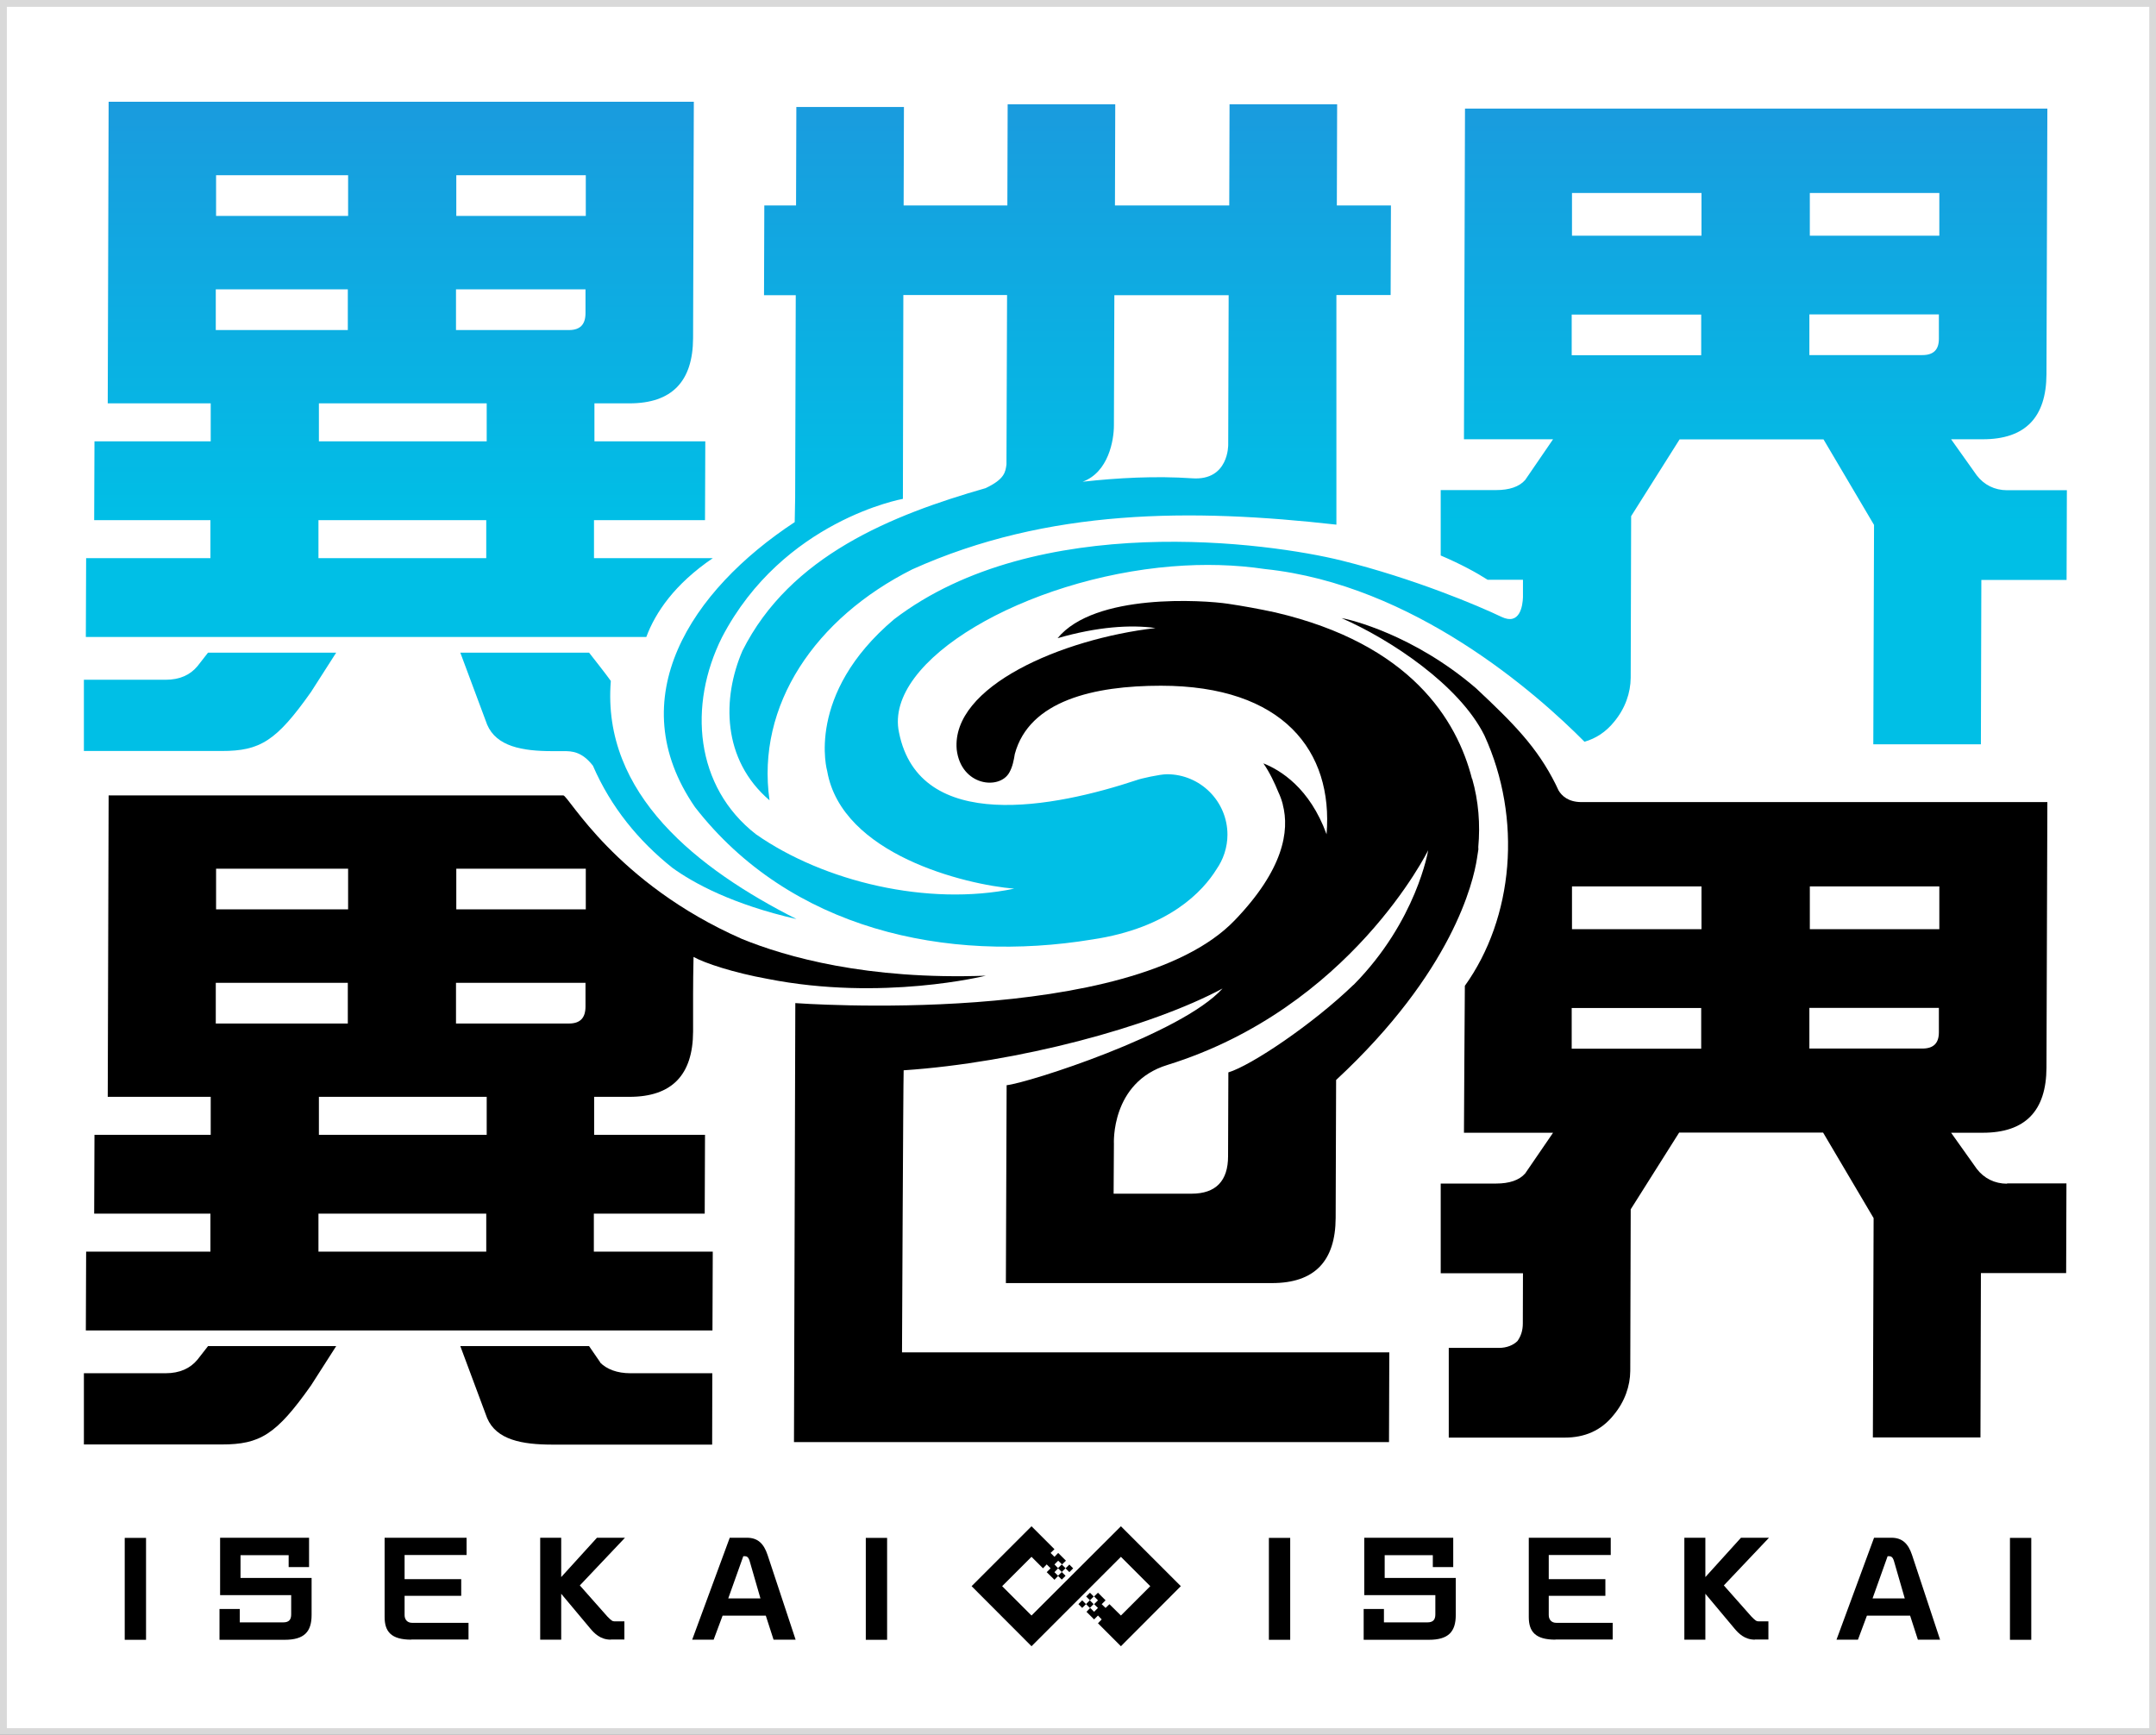
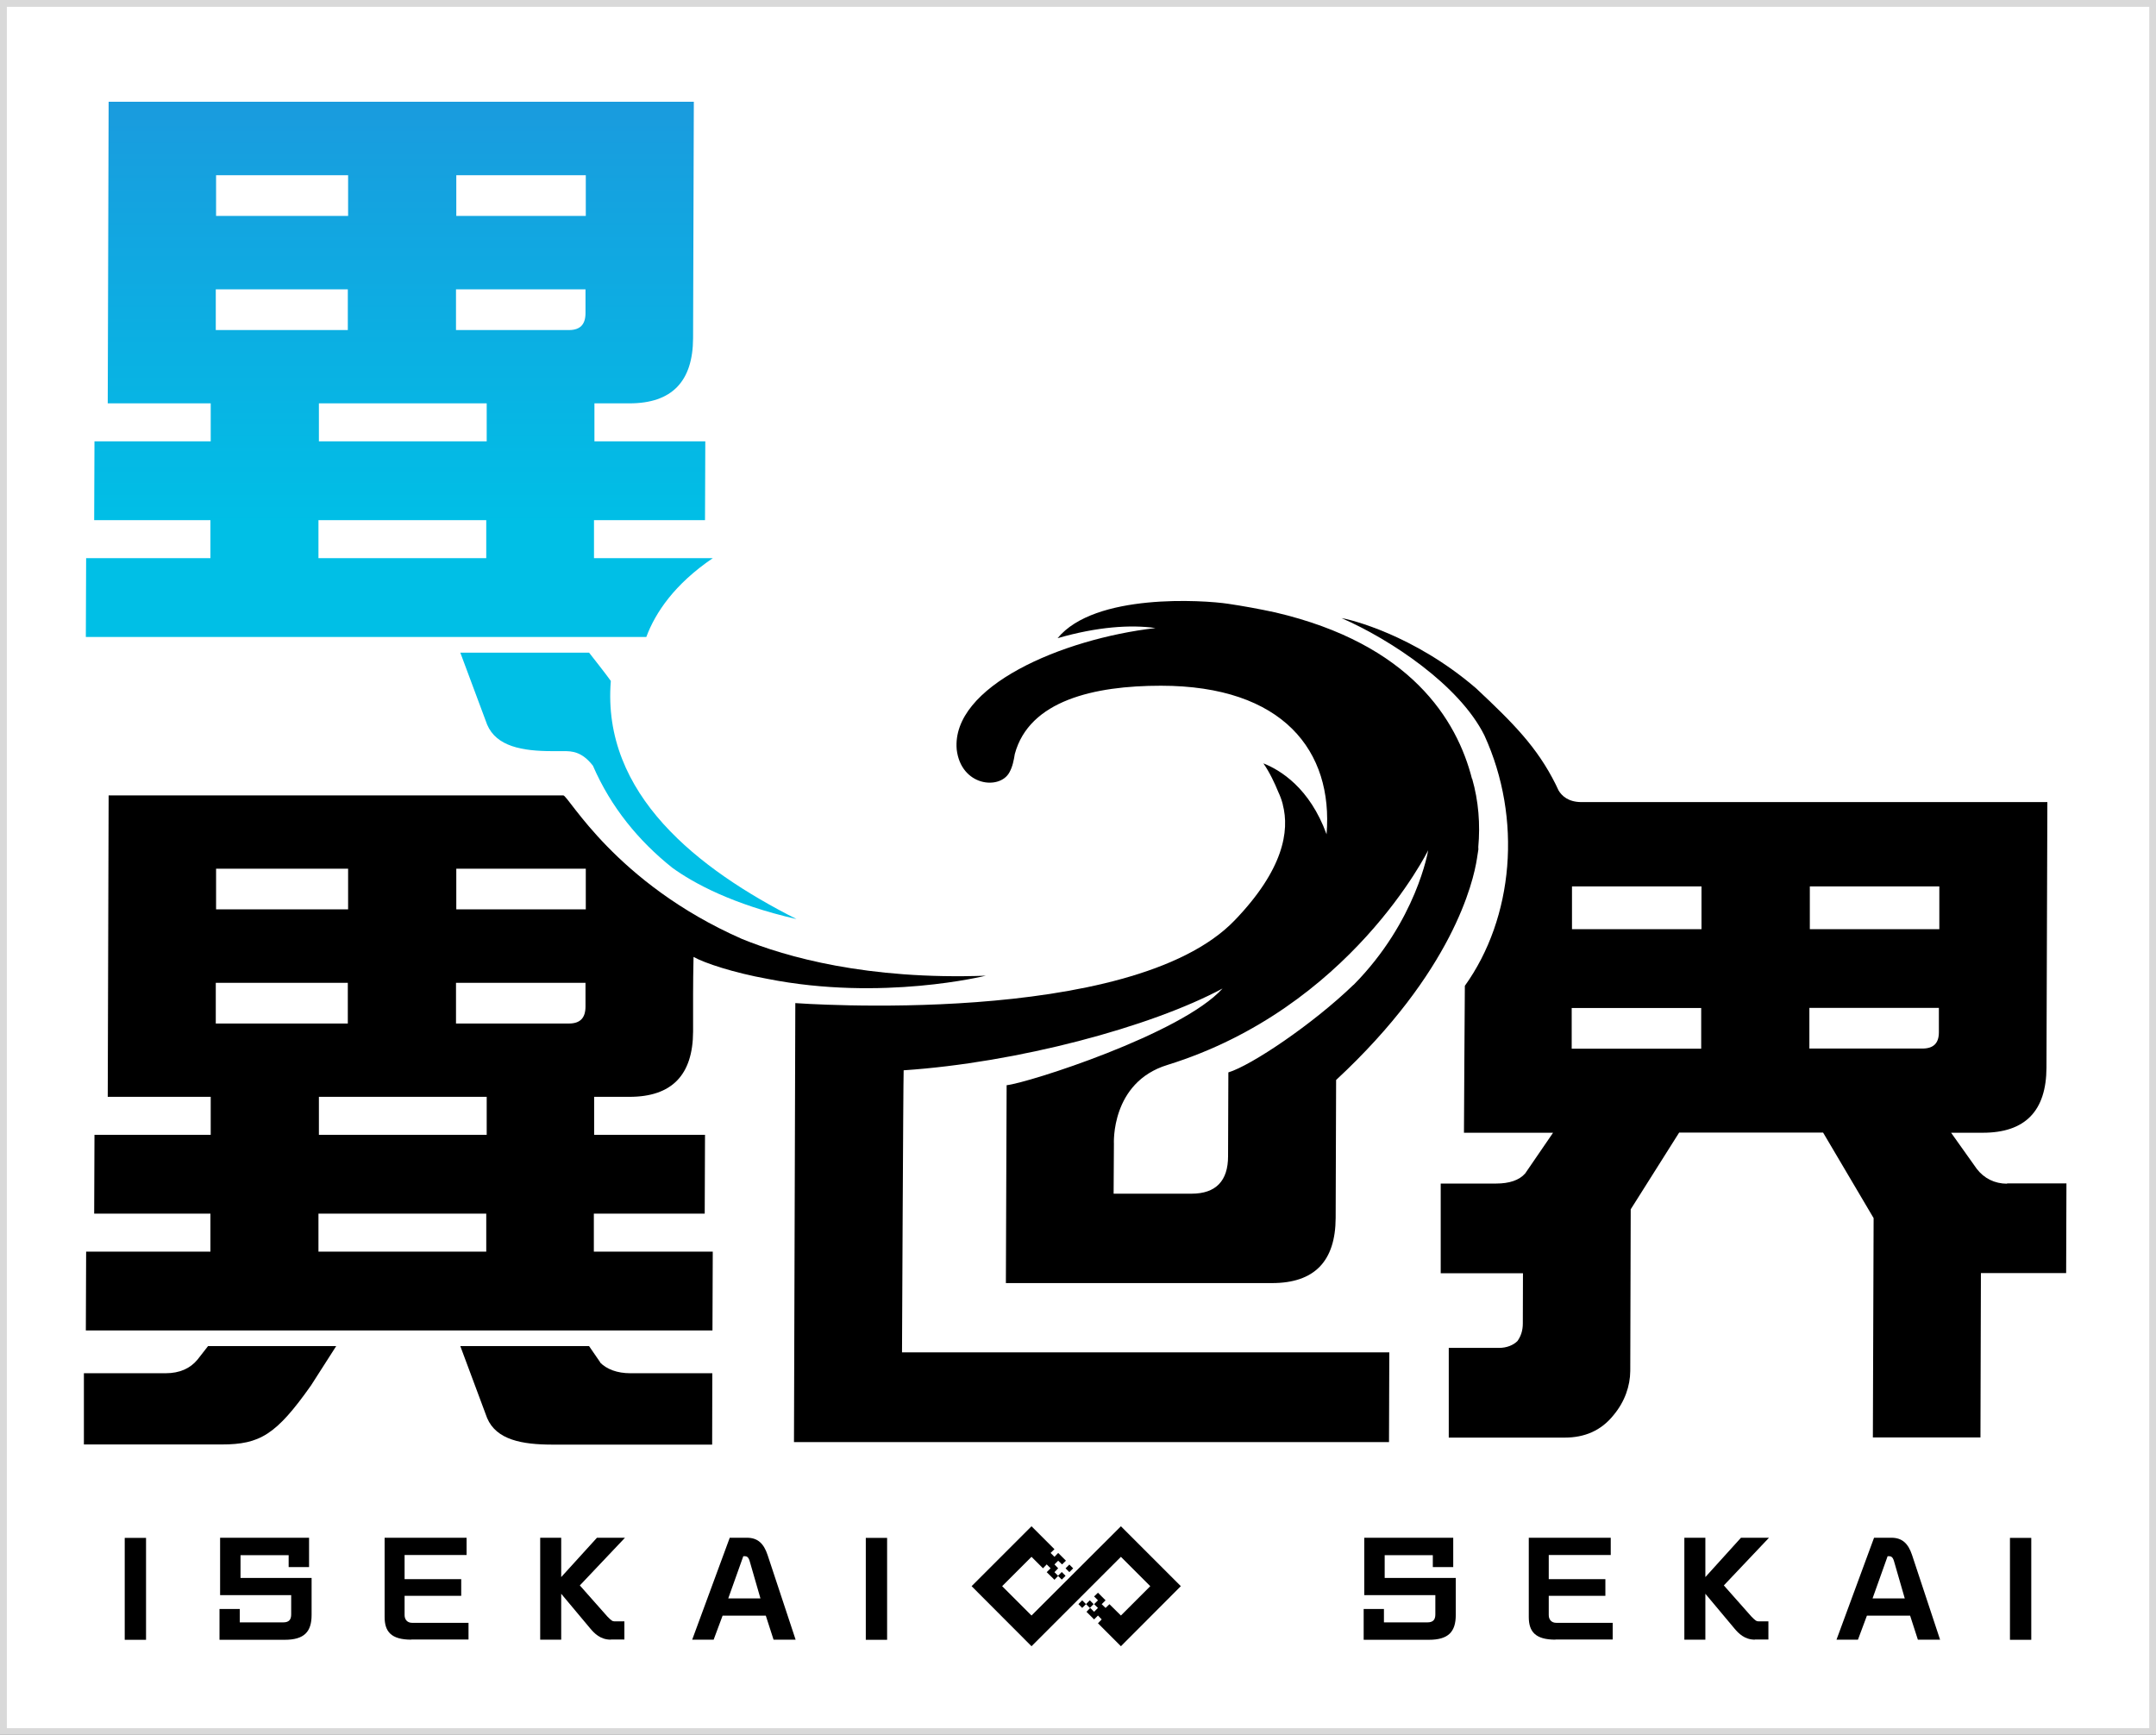
<svg xmlns="http://www.w3.org/2000/svg" xmlns:xlink="http://www.w3.org/1999/xlink" viewBox="0 0 144.68 116.43">
  <rect x="0" y="0" width="144.68" height="116.43" fill="#333333" stroke="none" />
  <linearGradient id="a" gradientUnits="userSpaceOnUse" x1="14.09" x2="14.09" y1="63.53" y2="6.84">
    <stop offset=".5" stop-color="#00bfe6" />
    <stop offset="1" stop-color="#1a9bde" />
  </linearGradient>
  <linearGradient id="b" x1="26.8" x2="26.8" xlink:href="#a" y1="63.53" y2="6.84" />
  <linearGradient id="c" x1="42.17" x2="42.17" xlink:href="#a" y1="63.53" y2="6.84" />
  <linearGradient id="d" x1="91.6" x2="91.6" xlink:href="#a" y1="63.53" y2="6.84" />
  <path d="m.23.23h144.23v115.97h-144.23z" fill="#fff" />
  <path d="m144.23.46v115.52h-143.77v-115.52zm.45-.46h-144.68v116.43h144.68z" fill="#d9d9d9" />
-   <path d="m13.25 44.71c-.49.59-1.2.91-2.13.91h-5.49v4.78h9.25c2.57 0 3.66-.66 5.99-3.96l1.69-2.64h-8.6s-.71.91-.71.91z" fill="url(#a)" />
  <path d="m39.86 37.46v-2.55s7.45 0 7.45 0l.02-5.29h-7.44s0-2.55 0-2.55h2.35c2.84 0 4.26-1.46 4.27-4.38l.05-15.86h-39.27s-.06 20.24-.06 20.24h6.91s0 2.55 0 2.55h-7.8s-.02 5.29-.02 5.29h7.8s0 2.55 0 2.55h-8.34s-.02 5.29-.02 5.29h37.61c.61-1.64 1.89-3.54 4.46-5.29h-7.98zm-25.36-25.7h8.86s0 2.73 0 2.73h-8.86s0-2.73 0-2.73zm-.02 7.66h8.86s0 2.73 0 2.73h-8.86s0-2.73 0-2.73zm18.15 18.04h-11.26s0-2.55 0-2.55h11.26s0 2.55 0 2.55zm.03-7.84h-11.26s0-2.55 0-2.55h11.26s0 2.55 0 2.55zm6.63-8.61c0 .77-.36 1.14-1.11 1.14h-7.58s0-2.73 0-2.73h8.69s0 1.59 0 1.59zm.02-6.52h-8.69s0-2.73 0-2.73h8.69s0 2.73 0 2.73z" fill="url(#b)" />
  <path d="m53.45 61.68s0 0 0 0c-6.6-3.34-13.08-8.37-12.46-15.98-.23-.34-1.46-1.9-1.46-1.9h-8.64s1.8 4.83 1.8 4.83c.62 1.46 2.34 1.78 4.38 1.78h.79c.5 0 1.19.02 1.93.98 1.21 2.79 3.07 5.05 5.33 6.85 1.41 1.02 4.01 2.45 8.33 3.44z" fill="url(#c)" />
-   <path d="m134.69 32.9c-.84 0-1.55-.36-2.04-1l-1.72-2.42h2.13c2.84 0 4.26-1.46 4.27-4.37l.06-17.82h-39.08s-.07 22.19-.07 22.19h5.98s-1.87 2.73-1.87 2.73c-.4.46-1.07.68-1.95.68h-3.72v4.39c1.36.58 2.4 1.15 3.15 1.63h2.37s0 1.17 0 1.17c-.02.57-.2 1.91-1.44 1.32-1.56-.75-5.9-2.58-10.73-3.78s-20.45-3.38-30.03 3.94c-5.98 5.05-4.49 10.19-4.49 10.19.98 5.61 9.28 7.62 12.55 7.89-5.78 1.2-12.77-.46-17.33-3.65-4.1-3.19-4.56-8.66-2.28-13.22 4.1-7.86 12.14-9.29 12.14-9.29l.03-13.68h6.96s-.02 5.98-.04 11.37c-.07.5-.11.98-1.4 1.59-6.28 1.8-13.12 4.53-16.32 10.92-1.37 3.19-1.37 7.3 1.82 10.03-.91-6.38 3.07-12.23 9.58-15.5 9.11-4.1 18.75-4.09 28.46-3v-15.41s3.64 0 3.64 0l.02-6.01h-3.63s.02-6.79.02-6.79h-7.22s-.02 6.79-.02 6.79h-7.67s.02-6.79.02-6.79h-7.22s-.02 6.79-.02 6.79h-6.96s.02-6.61.02-6.61h-7.22s-.02 6.61-.02 6.61h-2.13s-.02 6.02-.02 6.02h2.13s-.02 6.56-.04 13.59c-.01.55-.02 1.09-.03 1.64-6.99 4.6-11.71 11.84-6.69 19.13 6.38 8.21 16.87 10.49 26.66 8.88 5.16-.77 7.43-3.25 8.34-4.72.22-.32.4-.67.52-1.04.01-.04.02-.06.02-.06.12-.38.19-.79.19-1.21 0-2.24-1.82-4.06-4.06-4.06-.47 0-1.8.3-2.02.39-5.47 1.82-14.59 3.65-15.96-3.19-1.04-4.85 8.51-10.35 18.34-11.15h.02c2.09-.17 4.19-.12 6.2.18 9.97 1.04 18.25 8.37 21.44 11.59.76-.22 1.43-.65 1.98-1.33.76-.91 1.11-1.96 1.12-2.96l.03-10.85 3.25-5.15h9.66s3.39 5.74 3.39 5.74l-.05 14.72h7.22s.03-11.03.03-11.03h5.72s.02-6.02.02-6.02h-3.99zm-59.94-4.35c0-.19.03-8.74.03-8.74h7.67s-.03 10.03-.03 10.03.05 2.43-2.41 2.26-5.02-.03-7.36.23c1.74-.64 2.1-2.79 2.1-3.78zm39.41-4.71h-8.69s0-2.73 0-2.73h8.69s0 2.73 0 2.73zm.02-8.02h-8.69s0-2.87 0-2.87h8.69s0 2.87 0 2.87zm15.93 6.92c0 .73-.36 1.09-1.11 1.09h-7.58s0-2.73 0-2.73h8.69s0 1.64 0 1.64zm.03-6.92h-8.69s0-2.87 0-2.87h8.69s0 2.87 0 2.87z" fill="url(#d)" />
  <path d="m134.69 79.44c-.84 0-1.55-.36-2.04-1l-1.72-2.42h2.13c2.84 0 4.26-1.46 4.27-4.37l.06-17.82s-19.93 0-31.26 0c-.9 0-1.33-.43-1.54-.78-.06-.12-.2-.42-.2-.42-1.24-2.48-2.81-4.07-5.34-6.44-4.19-3.6-8.46-4.62-9.03-4.71 3.3 1.44 7.91 4.5 9.59 7.87 2.56 5.59 1.96 12.25-1.31 16.81-.01.56-.06 9.86-.06 9.86h5.98s-1.87 2.73-1.87 2.73c-.4.46-1.07.68-1.95.68h-3.72v6.02h5.52s-.01 3.37-.01 3.37c0 .5-.14.87-.36 1.18-.27.27-.71.46-1.24.46h-3.37v6.02h7.78c1.33 0 2.44-.46 3.28-1.51.76-.91 1.11-1.96 1.12-2.96l.03-10.85 3.25-5.15h9.66s3.39 5.74 3.39 5.74l-.05 14.72h7.22s.03-11.03.03-11.03h5.72s.02-6.02.02-6.02h-3.99zm-20.53-9.06h-8.69s0-2.73 0-2.73h8.69s0 2.73 0 2.73zm.02-8.02h-8.69s0-2.87 0-2.87h8.69s0 2.87 0 2.87zm15.93 6.92c0 .73-.36 1.09-1.11 1.09h-7.58s0-2.73 0-2.73h8.69s0 1.64 0 1.64zm.03-6.92h-8.69s0-2.87 0-2.87h8.69s0 2.87 0 2.87z" />
  <path d="m98.78 52.27c-1.01-3.97-4.13-9.05-13.2-11.17-1.11-.24-2.16-.43-3.17-.58-1.65-.25-8.95-.73-11.44 2.31 2.66-.77 4.92-.92 6.57-.68-6.3.73-13.71 3.92-13.34 8.15.29 2.46 2.89 2.74 3.54 1.53.21-.38.29-.8.36-1.23.97-3.59 5.33-4.58 9.8-4.58 8.21 0 11.58 4.39 11.12 9.97-1.13-3.11-3.1-4.31-4.24-4.76.42.6.77 1.35 1 1.92.12.25.22.52.3.82v.02c.47 1.79.04 4.38-3.23 7.78-6.96 7.23-29.48 5.55-29.48 5.55l-.09 29.46h39.93s.02-6.02.02-6.02h-32.7s.08-18.17.11-18.93c7.6-.51 16.56-2.89 21.4-5.49-2.75 3.05-13.09 6.35-14.49 6.49-.02 5.86-.05 13.28-.05 13.28h17.86c2.84 0 4.26-1.46 4.27-4.38 0 0 .02-4.96.03-9.25 7.83-7.27 9.21-13.3 9.45-14.85s.05-.28.09-.77c.14-1.54.02-3.1-.41-4.6zm-7.95 13.82c-2.73 2.64-6.87 5.42-8.4 5.88l-.02 5.63c0 1.64-.81 2.51-2.45 2.51h-5.23s.02-3.34.02-3.34-.23-4.13 3.59-5.3c12.3-3.82 17.5-14.41 17.5-14.41s-.77 4.75-5.01 9.04z" />
  <path d="m13.25 91.25c-.49.59-1.2.91-2.13.91h-5.49v4.78h9.25c2.57 0 3.66-.66 5.99-3.96l1.69-2.64h-8.6s-.71.91-.71.91z" />
  <path d="m40.28 91.43-.75-1.09h-8.64s1.8 4.83 1.8 4.83c.62 1.46 2.34 1.78 4.38 1.78h10.72s.01-4.79.01-4.79h-5.5c-.89 0-1.59-.27-2.04-.73z" />
  <path d="m42.24 73.61c2.84 0 4.26-1.46 4.27-4.38 0 0 0-.99 0-2.48 0-.74.01-1.62.03-2.53.75.42 2.69 1.06 4.95 1.47 7.7 1.53 14.66-.21 14.66-.21-7.96.29-13.41-1.26-16.37-2.47-8.49-3.74-11.63-9.62-11.98-9.63-11.57 0-30.51 0-30.51 0l-.06 20.23h6.91s0 2.55 0 2.55h-7.8s-.02 5.29-.02 5.29h7.8s0 2.55 0 2.55h-8.34s-.02 5.29-.02 5.29h42.05s.02-5.29.02-5.29h-7.98s0-2.55 0-2.55h7.44s.02-5.29.02-5.29h-7.44s0-2.55 0-2.55h2.35zm-27.74-15.31h8.86s0 2.73 0 2.73h-8.86s0-2.73 0-2.73zm-.02 7.66h8.86s0 2.73 0 2.73h-8.86s0-2.73 0-2.73zm18.15 18.04h-11.26s0-2.55 0-2.55h11.26s0 2.55 0 2.55zm.03-7.84h-11.26s0-2.55 0-2.55h11.26s0 2.55 0 2.55zm6.63-8.61c0 .77-.36 1.14-1.11 1.14h-7.58s0-2.73 0-2.73h8.69s0 1.59 0 1.59zm.02-6.52h-8.69s0-2.73 0-2.73h8.69s0 2.73 0 2.73z" />
  <path d="m8.37 110.05v-6.84h1.43v6.84z" />
  <path d="m14.73 110.04v-2.06h1.36v.9h2.92c.4 0 .53-.2.53-.54v-1.29h-4.77v-3.85h5.97v1.97h-1.37v-.8h-3.23v1.53h4.77v2.48c0 1.13-.49 1.67-1.81 1.67h-4.36z" />
  <path d="m27.6 110.04c-1.35 0-1.79-.54-1.79-1.52v-5.32h5.5v1.16h-4.16v1.62h3.8v1.12h-3.8v1.29c0 .32.2.52.5.52h3.79v1.12h-3.84z" />
  <path d="m40.99 110.04c-.71 0-1.11-.43-1.38-.75l-1.95-2.33v3.08h-1.41v-6.84h1.41v2.64l2.4-2.64h1.88l-3.03 3.2 1.85 2.09c.26.26.33.32.46.32h.68v1.22h-.91z" />
  <path d="m51.91 110.04-.52-1.61h-2.9s-.6 1.61-.6 1.61h-1.44l2.52-6.84h1.15c.75 0 1.14.41 1.39 1.16l1.88 5.68h-1.47zm-1.55-5.09c-.08-.28-.13-.51-.37-.51h-.11l-1.01 2.83h2.16z" />
  <path d="m58.1 110.05v-6.84h1.43v6.84z" />
-   <path d="m85.15 110.05v-6.84h1.43v6.84z" />
  <path d="m91.51 110.04v-2.06h1.36v.9h2.92c.4 0 .53-.2.53-.54v-1.29h-4.77v-3.85h5.97v1.97h-1.37v-.8h-3.23v1.53h4.77v2.48c0 1.13-.49 1.67-1.81 1.67h-4.36z" />
  <path d="m104.38 110.04c-1.35 0-1.79-.54-1.79-1.52v-5.32h5.5v1.16h-4.16v1.62h3.8v1.12h-3.8v1.29c0 .32.2.52.5.52h3.79v1.12h-3.84z" />
  <path d="m117.77 110.04c-.71 0-1.11-.43-1.38-.75l-1.95-2.33v3.08h-1.41v-6.84h1.41v2.64l2.39-2.64h1.88l-3.03 3.2 1.85 2.09c.26.26.33.32.46.32h.68v1.22h-.91z" />
  <path d="m128.7 110.04-.52-1.61h-2.9s-.6 1.61-.6 1.61h-1.44l2.52-6.84h1.16c.75 0 1.14.41 1.39 1.16l1.88 5.68h-1.47zm-1.55-5.09c-.08-.28-.13-.51-.37-.51h-.11l-1.01 2.83h2.16z" />
  <path d="m134.88 110.05v-6.84h1.43v6.84z" />
  <path d="m72.98 107.47h.36v.36h-.36z" transform="matrix(.707 -.707 .707 .707 -54.7 83.27)" />
-   <path d="m72.98 106.96h.36v.36h-.36z" transform="matrix(.707 -.707 .707 .707 -54.33 83.12)" />
  <path d="m72.47 107.47h.36v.36h-.36z" transform="matrix(.707 -.707 .707 .707 -54.85 82.91)" />
-   <path d="m71.09 105.07h.36v.36h-.36z" transform="matrix(.707 -.707 .707 .707 -53.55 81.22)" />
  <path d="m71.09 105.58h.36v.36h-.36z" transform="matrix(.707 -.707 .707 .707 -53.91 81.37)" />
  <path d="m71.6 105.07h.36v.36h-.36z" transform="matrix(.707 -.707 .707 .707 -53.4 81.59)" />
  <path d="m75.22 102.43-6 5.99-1.97-1.97 1.97-1.97.77.77.25-.26.26.26-.26.26.52.51.25-.26-.25-.25.25-.26-.25-.26.25-.25.26.25.26-.25-.52-.52-.25.26-.26-.26.26-.25-1.54-1.54-4.02 4.02 4.02 4.03 6-6 1.97 1.97-1.97 1.97-.77-.76-.26.25-.26-.25.26-.26-.51-.51-.26.25.26.26-.26.26.26.25-.26.26-.26-.26-.25.26.51.51.26-.26.25.26-.25.26 1.54 1.54 4.02-4.03z" />
</svg>